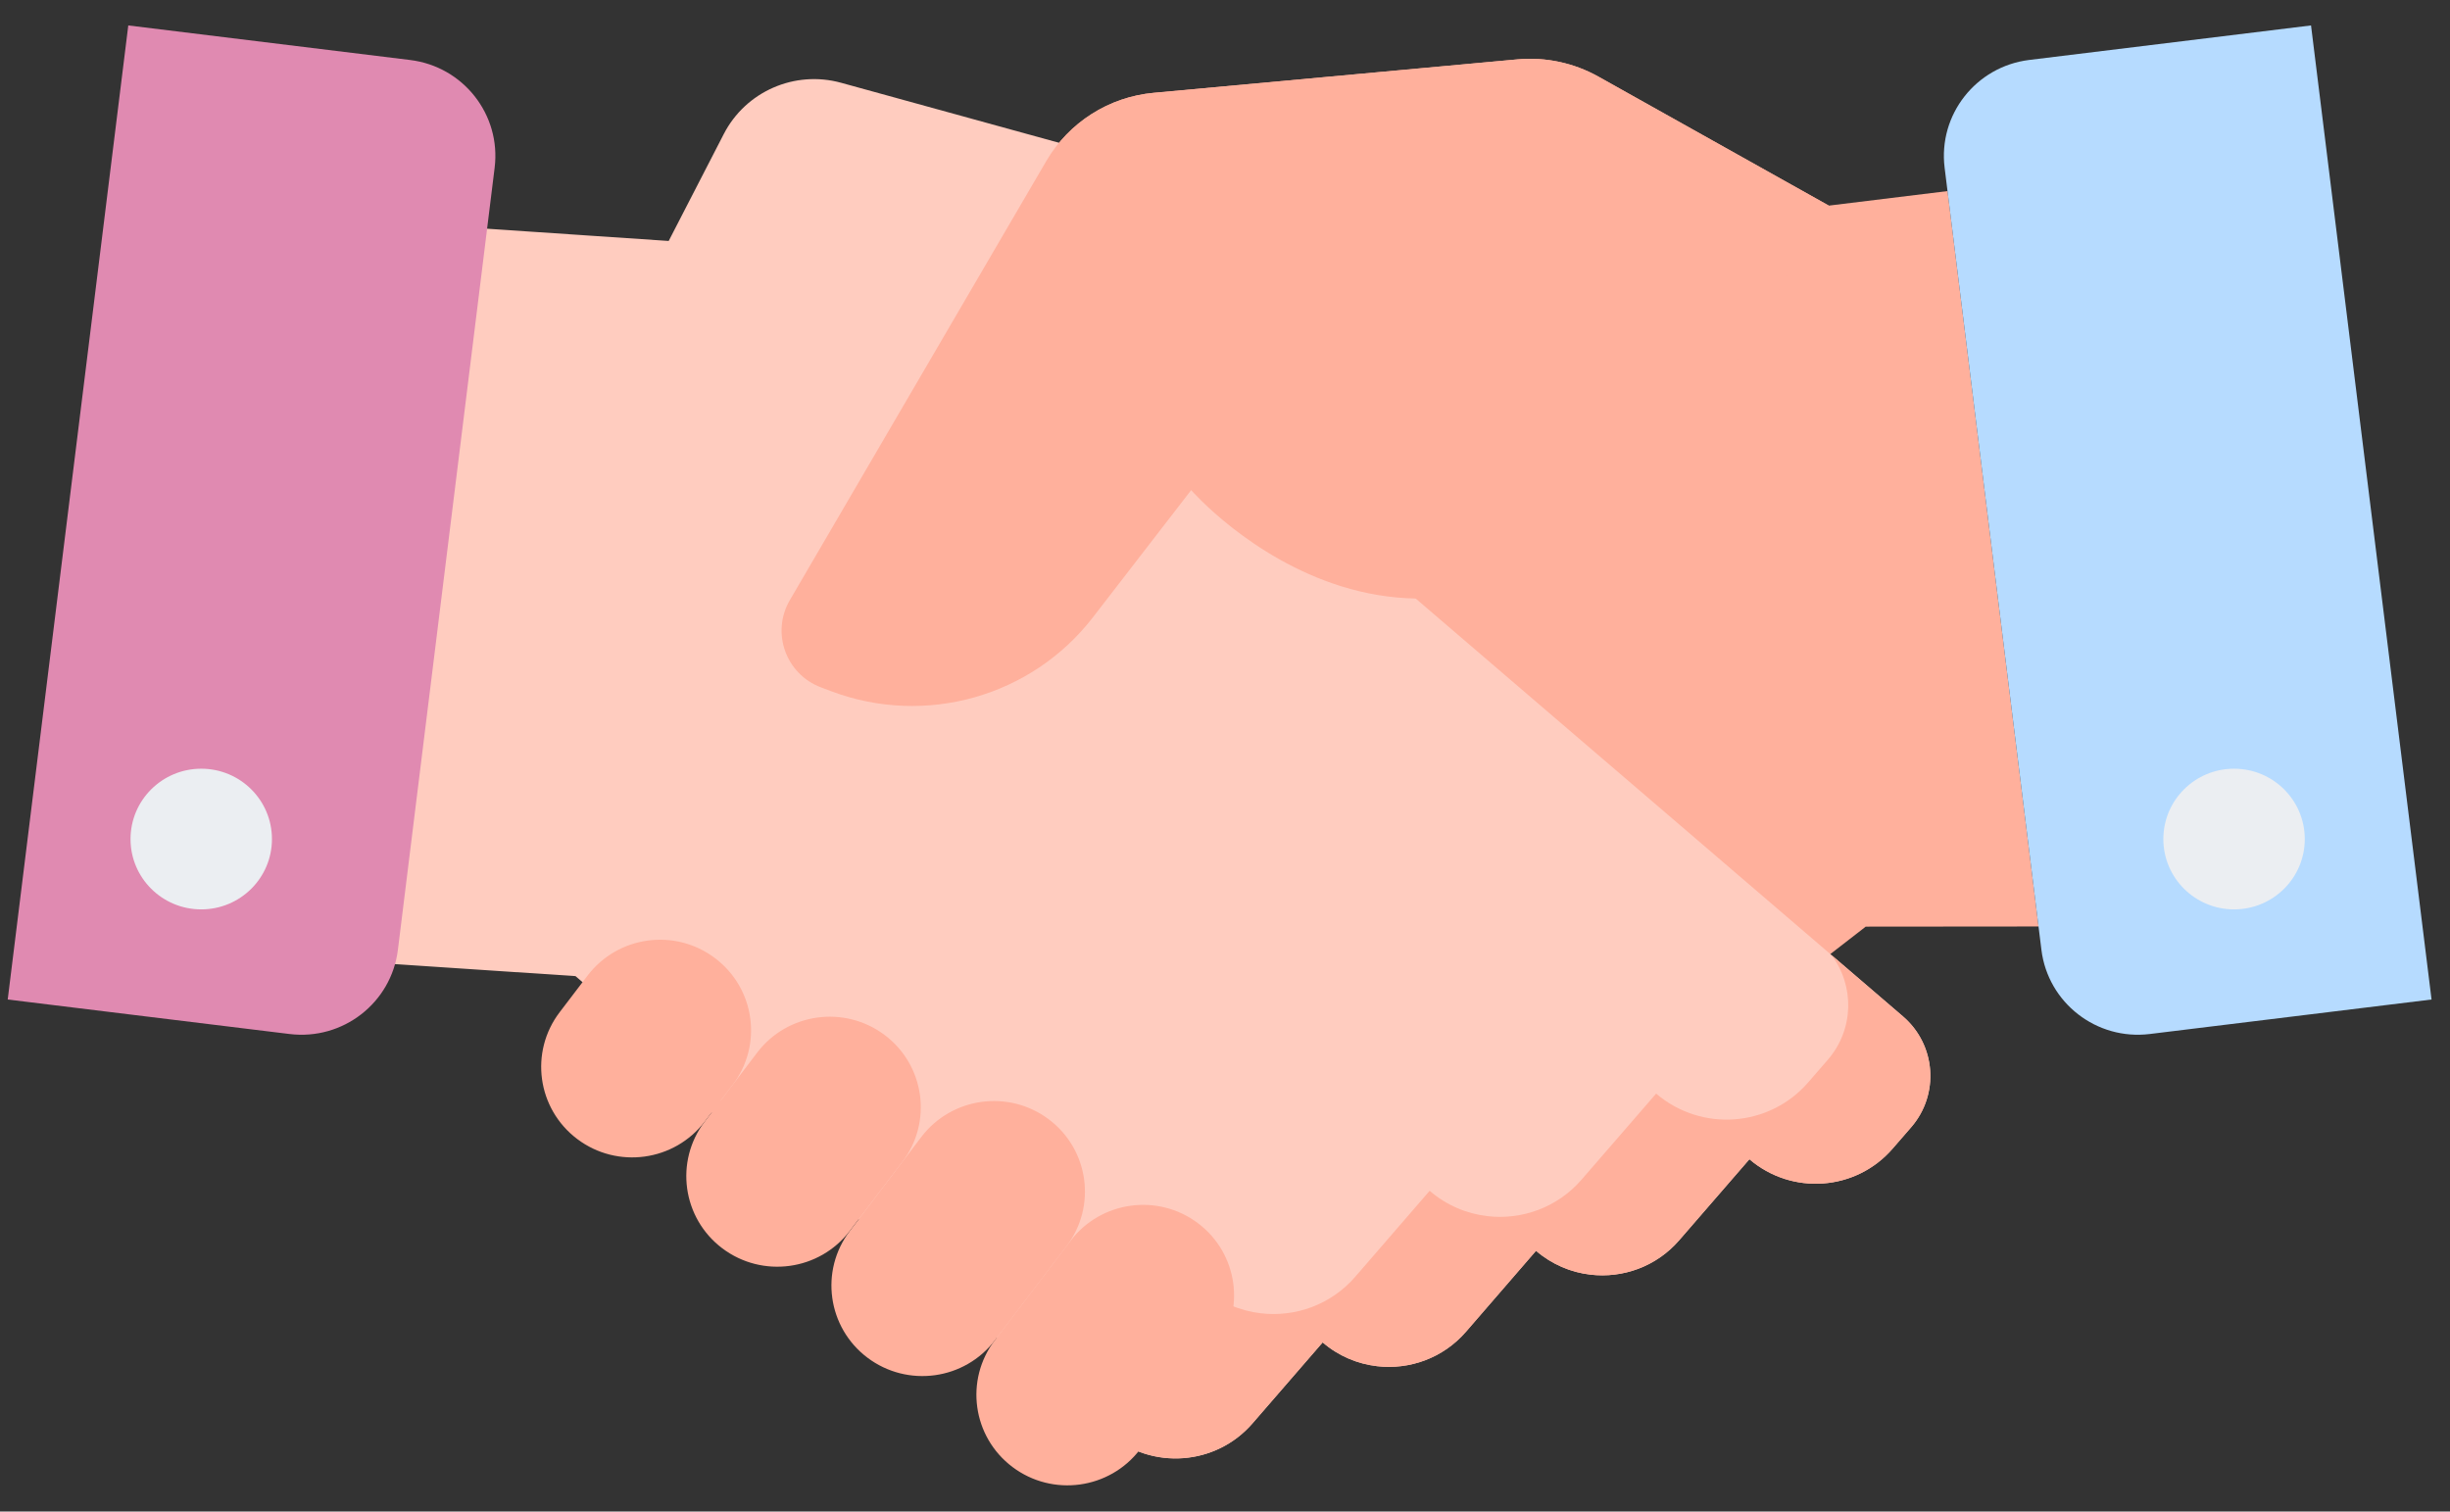
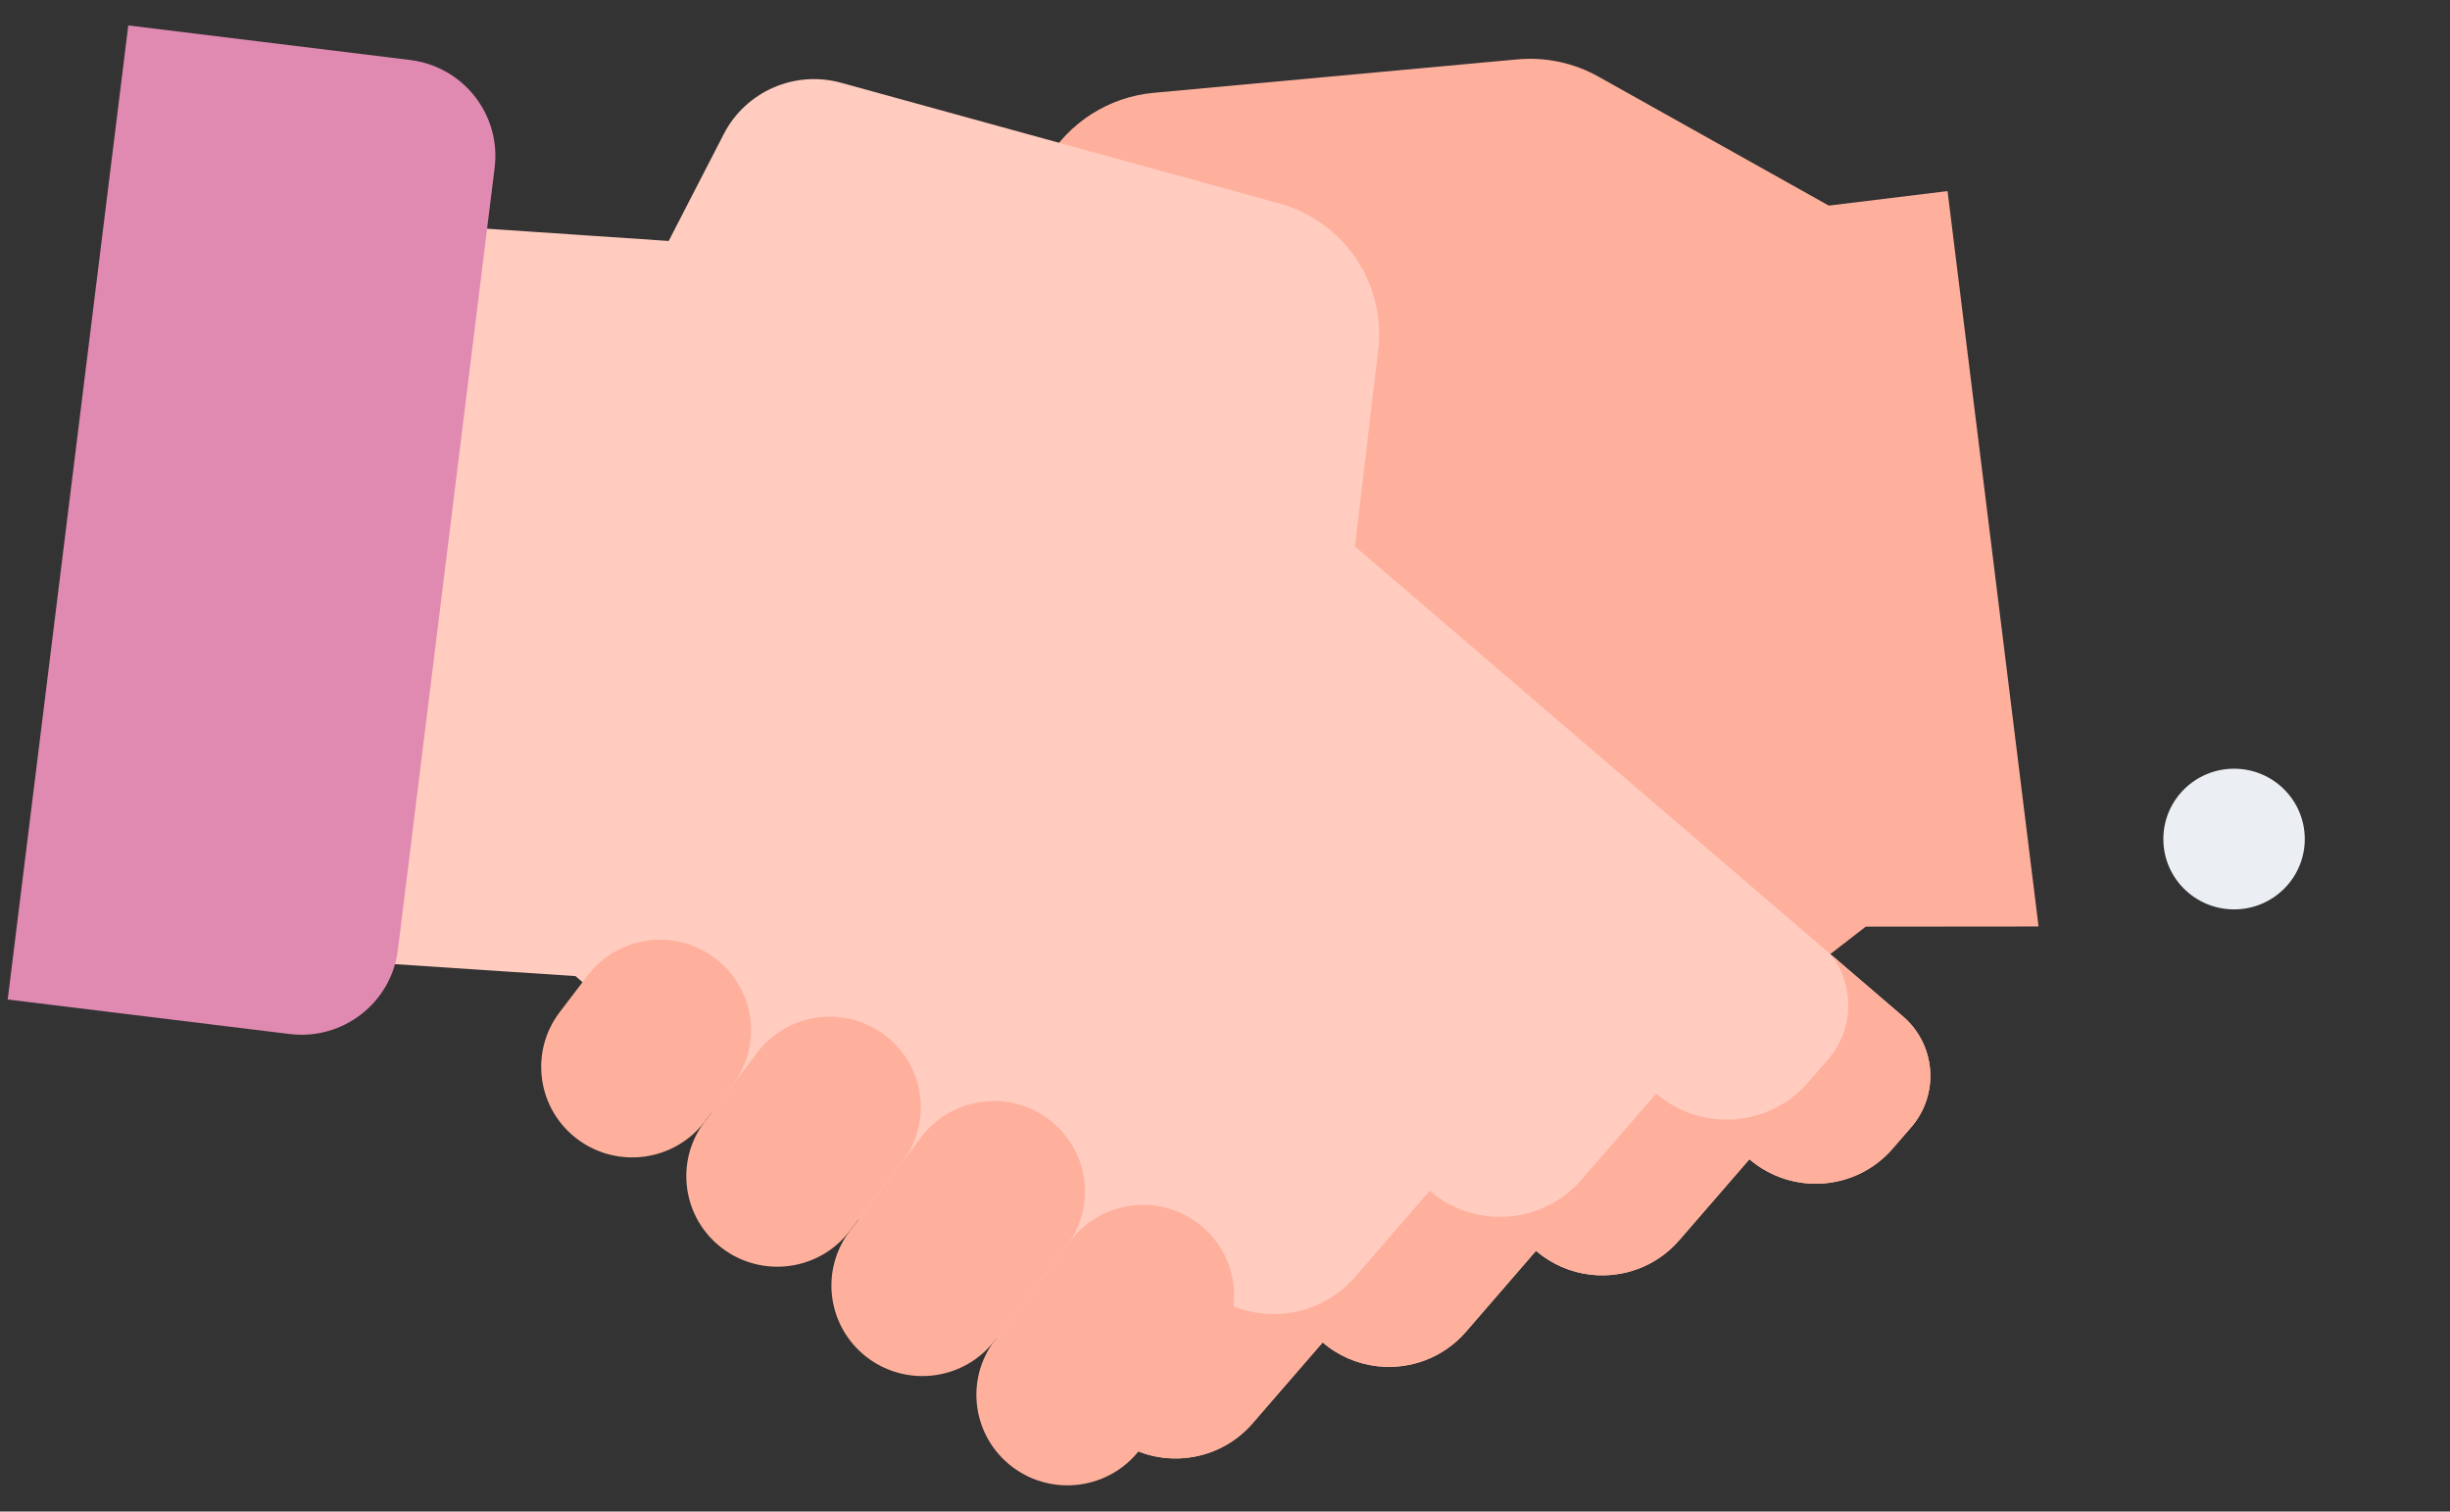
<svg xmlns="http://www.w3.org/2000/svg" width="47" height="29" viewBox="0 0 47 29" fill="none">
  <rect x="0" y="0" width="47" height="29" fill="#333333" stroke="none" />
  <path d="M38.578 13.501L37.361 3.666L35.081 3.945L35.082 3.944L30.662 1.469C30.19 1.205 29.649 1.09 29.11 1.139L22.13 1.781C21.272 1.86 20.506 2.348 20.073 3.089L15.153 11.514C14.79 12.136 15.075 12.934 15.751 13.188L15.953 13.264C16.34 13.409 16.738 13.493 17.135 13.527L16.512 14.067L15.265 15.148L11.718 18.158C11.086 18.706 11.021 19.658 11.571 20.286L11.931 20.696C12.637 21.502 13.867 21.586 14.678 20.883L16.034 22.43C16.474 22.933 17.12 23.156 17.741 23.08C18.113 23.035 18.477 22.881 18.781 22.616L20.135 24.164C20.577 24.669 21.223 24.89 21.843 24.814C22.216 24.768 22.58 24.616 22.884 24.352L23.62 24.984C24.326 25.792 25.557 25.875 26.369 25.172L27.369 24.304L35.78 17.787L35.789 17.778L39.107 17.775L38.578 13.501Z" fill="#FFB09C" />
  <path d="M36.505 19.499L31.998 15.633L30.745 14.559L29.849 13.791L25.993 10.484L26.439 6.713C26.589 5.438 25.782 4.244 24.538 3.902L16.135 1.588C15.245 1.343 14.306 1.754 13.885 2.571L12.828 4.623L8.292 4.317L7.13 14.158L6.625 18.435L11.04 18.727L11.05 18.736L20.275 26.648L21.28 27.511C22.095 28.209 23.326 28.119 24.028 27.307L25.373 25.754C25.678 26.017 26.043 26.167 26.416 26.211C27.037 26.283 27.681 26.058 28.121 25.551L29.466 23.997C29.772 24.259 30.136 24.411 30.509 24.454C31.13 24.527 31.775 24.301 32.213 23.795L33.56 22.24C34.375 22.939 35.604 22.848 36.306 22.038L36.663 21.626C37.21 20.995 37.139 20.043 36.505 19.499Z" fill="#FFCCBF" />
  <path d="M36.505 19.5L35.133 18.322C35.579 18.911 35.569 19.748 35.066 20.33L34.687 20.767C33.941 21.627 32.637 21.723 31.771 20.981L30.341 22.631C29.876 23.169 29.192 23.409 28.533 23.332C28.137 23.286 27.75 23.125 27.426 22.846L25.998 24.496C25.531 25.035 24.847 25.273 24.188 25.196C23.792 25.15 23.405 24.99 23.081 24.712L21.652 26.361C21.383 26.672 21.041 26.881 20.672 26.989L21.28 27.511C22.096 28.21 23.326 28.119 24.028 27.308L25.374 25.755C25.679 26.017 26.044 26.168 26.417 26.211C27.038 26.284 27.682 26.059 28.122 25.552L29.467 23.997C29.772 24.26 30.137 24.412 30.51 24.455C31.131 24.528 31.775 24.301 32.213 23.795L33.56 22.241C34.376 22.939 35.605 22.849 36.306 22.039L36.664 21.627C37.211 20.995 37.14 20.044 36.505 19.5Z" fill="#FFB09C" />
  <path d="M11.271 18.718L10.736 19.42C10.154 20.185 10.305 21.274 11.074 21.853C11.842 22.432 12.937 22.282 13.52 21.517L14.054 20.815C14.636 20.05 14.485 18.961 13.716 18.382C12.948 17.802 11.853 17.953 11.271 18.718Z" fill="#FFB09C" />
  <path d="M14.526 20.194L13.52 21.517C12.938 22.281 13.089 23.371 13.857 23.95C14.626 24.529 15.721 24.379 16.303 23.614L17.31 22.291C17.892 21.527 17.741 20.437 16.972 19.858C16.203 19.279 15.108 19.43 14.526 20.194Z" fill="#FFB09C" />
  <path d="M17.675 21.812L16.304 23.615C15.722 24.38 15.873 25.469 16.641 26.048C17.41 26.627 18.505 26.477 19.087 25.712L20.459 23.91C21.041 23.145 20.89 22.055 20.121 21.476C19.353 20.897 18.258 21.048 17.675 21.812Z" fill="#FFB09C" />
  <path d="M20.537 23.805L19.085 25.712C18.503 26.476 18.654 27.566 19.423 28.145C20.192 28.724 21.287 28.573 21.869 27.809L23.32 25.902C23.902 25.137 23.751 24.048 22.982 23.468C22.214 22.889 21.119 23.04 20.537 23.805Z" fill="#FFB09C" />
-   <path d="M35.082 3.944L30.661 1.469C30.189 1.205 29.648 1.09 29.11 1.139L22.13 1.781C21.272 1.86 20.505 2.348 20.072 3.089L15.152 11.514C14.789 12.136 15.074 12.934 15.751 13.188L15.952 13.264C17.755 13.941 19.792 13.365 20.966 11.844L22.851 9.403C22.851 9.403 27.382 14.623 32.371 8.527" fill="#FFB09C" />
-   <path d="M44.334 0.488L46.646 19.176L41.24 19.838C40.218 19.963 39.288 19.24 39.162 18.224L37.305 3.218C37.179 2.201 37.906 1.276 38.928 1.15L44.334 0.488Z" fill="#B6DBFF" />
-   <path d="M2.461 0.488L0.148 19.176L5.555 19.838C6.577 19.963 7.507 19.241 7.633 18.224L9.489 3.218C9.615 2.201 8.889 1.276 7.867 1.151L2.461 0.488Z" fill="#E08AB1" />
+   <path d="M2.461 0.488L0.148 19.176L5.555 19.838C6.577 19.963 7.507 19.241 7.633 18.224L9.489 3.218C9.615 2.201 8.889 1.276 7.867 1.151L2.461 0.488" fill="#E08AB1" />
  <path d="M42.858 17.447C43.607 17.447 44.214 16.843 44.214 16.098C44.214 15.352 43.607 14.748 42.858 14.748C42.108 14.748 41.501 15.352 41.501 16.098C41.501 16.843 42.108 17.447 42.858 17.447Z" fill="#EBEEF2" />
-   <path d="M3.861 17.447C4.61 17.447 5.217 16.843 5.217 16.098C5.217 15.352 4.61 14.748 3.861 14.748C3.111 14.748 2.504 15.352 2.504 16.098C2.504 16.843 3.111 17.447 3.861 17.447Z" fill="#EBEEF2" />
</svg>